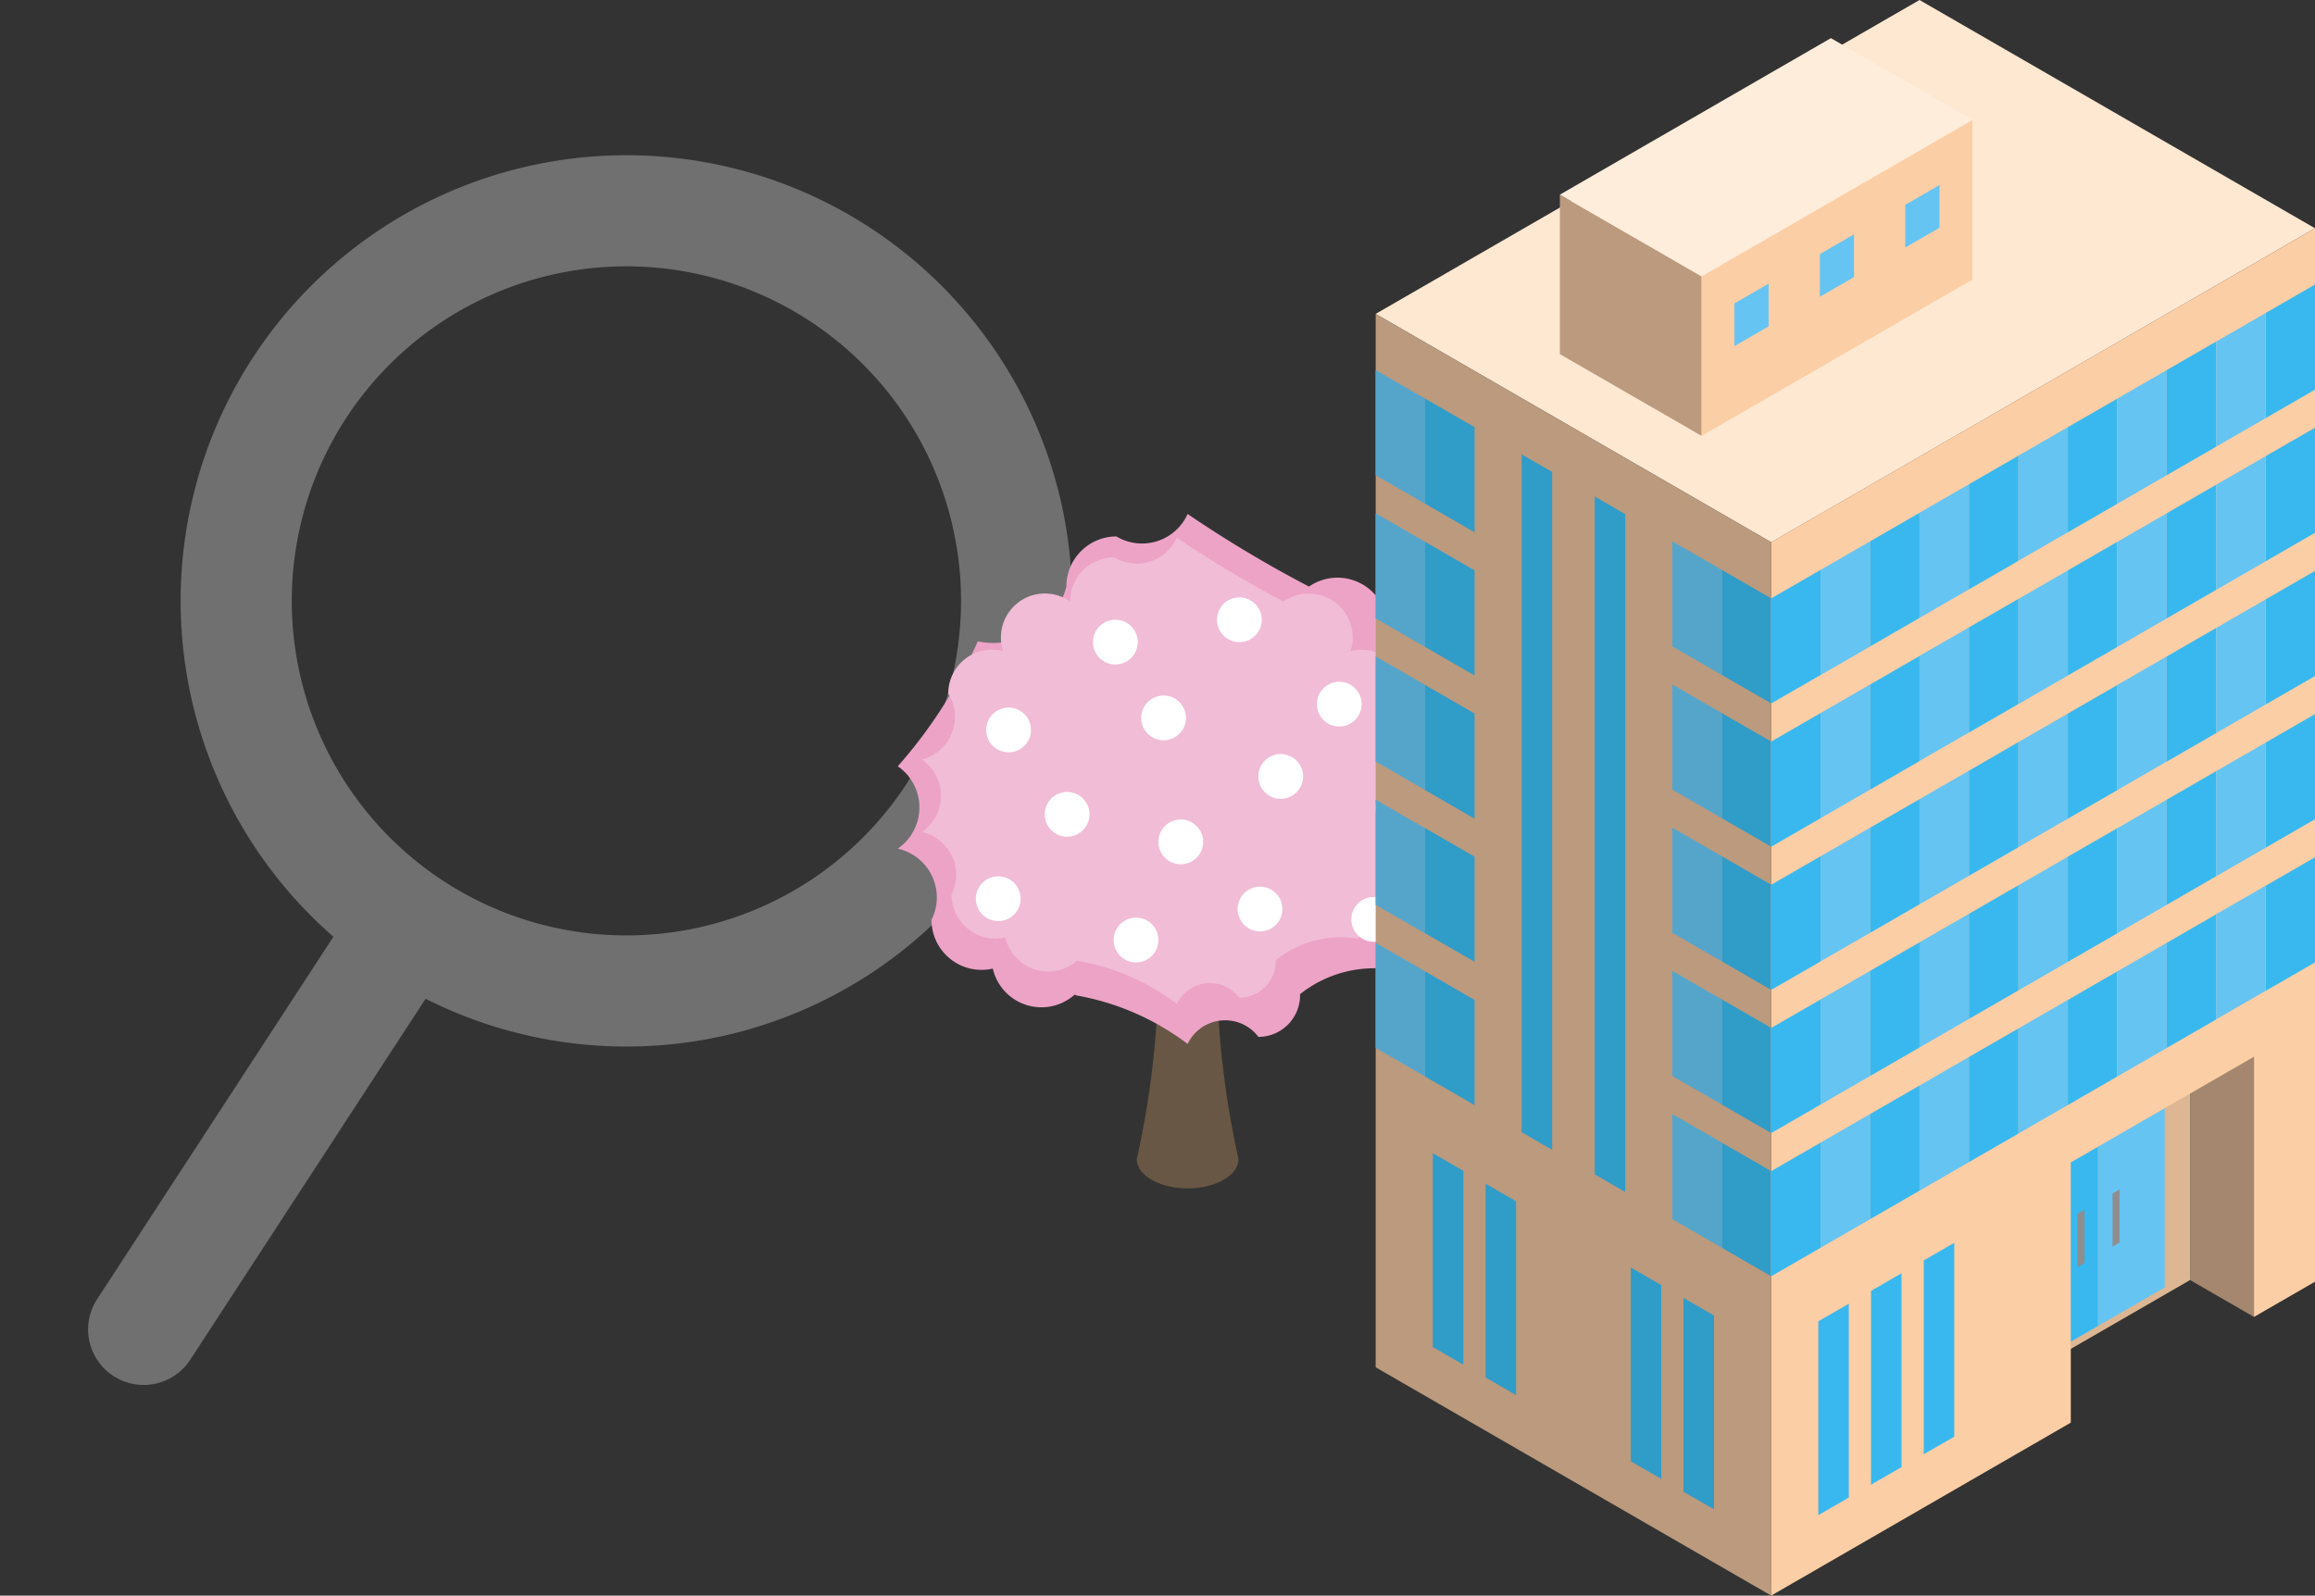
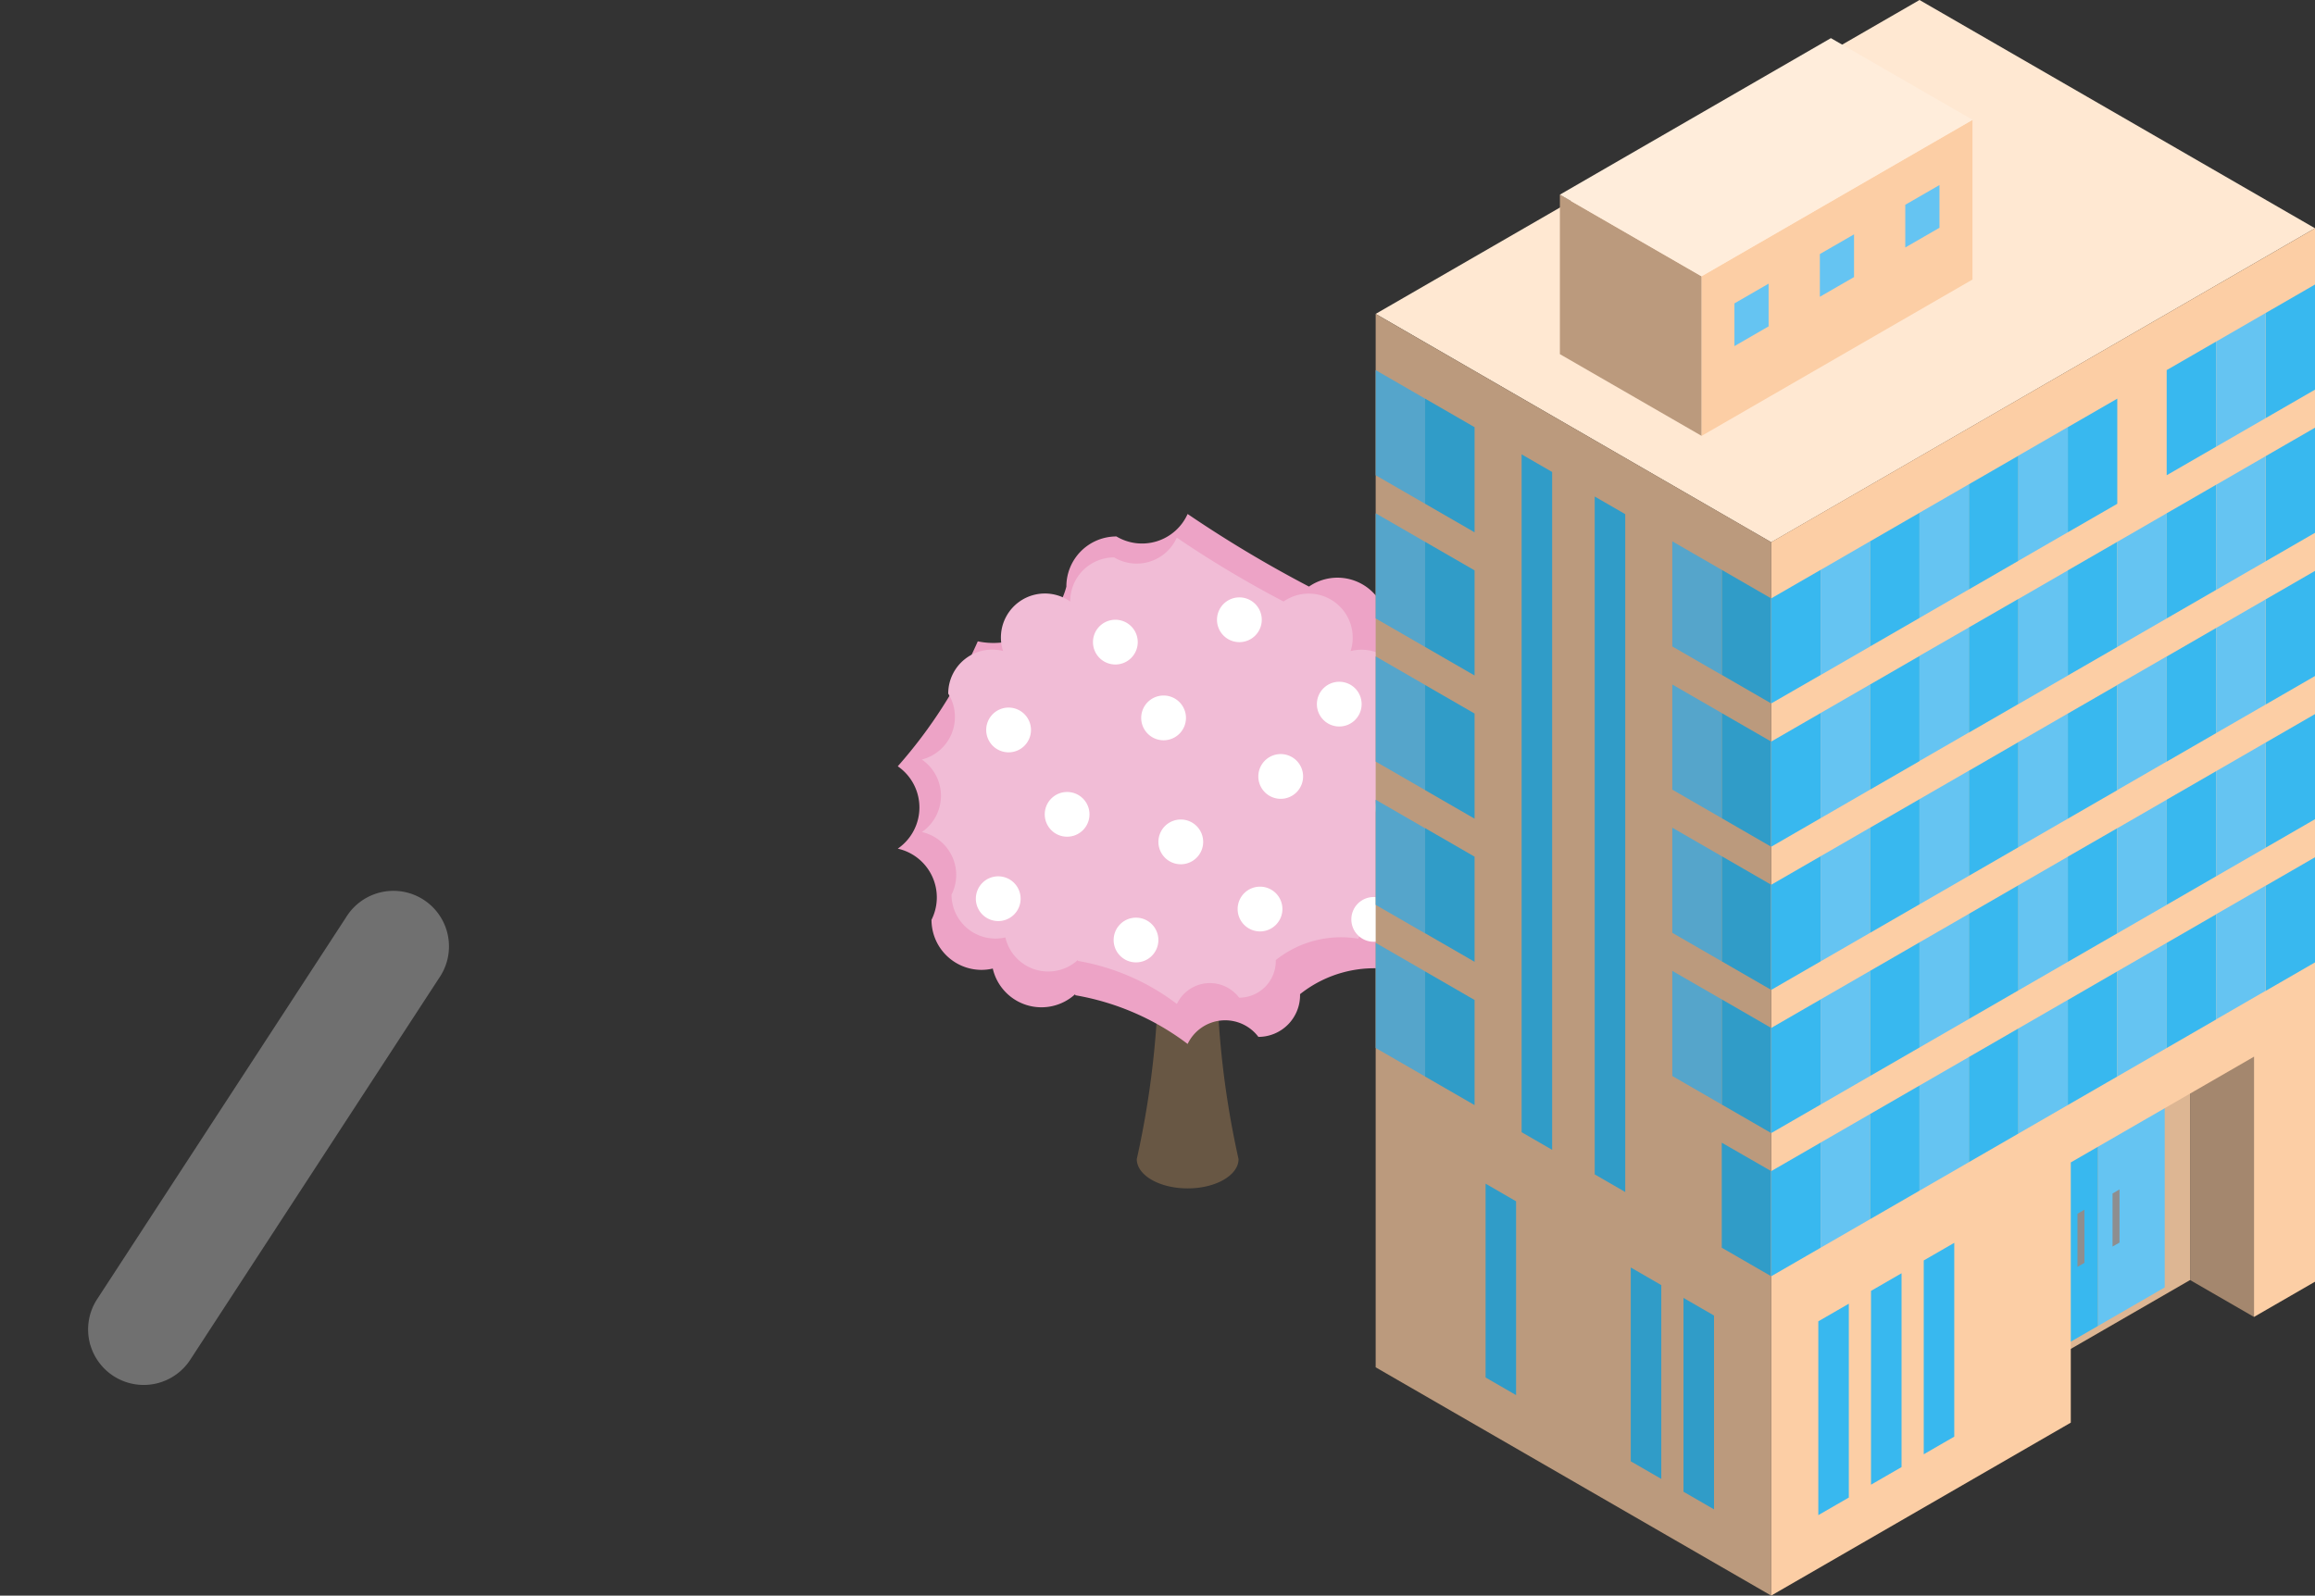
<svg xmlns="http://www.w3.org/2000/svg" width="110.561" height="76.224" viewBox="0 0 110.561 76.224">
  <rect x="0" y="0" width="110.561" height="76.224" fill="#333333" stroke="none" />
  <g id="Group_6421" data-name="Group 6421" transform="translate(-520.439 -981.888)">
    <g id="icon-Search" transform="matrix(0.225, 0.974, -0.974, 0.225, 1029.026, 316.773)" opacity="0.3">
-       <path id="Path_2122" data-name="Path 2122" d="M568.476,606.633a16.137,16.137,0,1,1-16.136,16.136,16.137,16.137,0,0,1,16.136-16.136m0-5.01a21.147,21.147,0,1,0,21.148,21.146,21.171,21.171,0,0,0-21.148-21.146Z" transform="translate(0 0)" fill="#fff" stroke="#fff" stroke-width="0.3" />
      <path id="Path_2123" data-name="Path 2123" d="M585.069,643.145a2.5,2.5,0,0,1-1.77-.735l-15.15-15.744a2.5,2.5,0,0,1,3.542-3.542l15.15,15.744a2.506,2.506,0,0,1-1.772,4.276Z" transform="translate(12.139 12.437)" fill="#fff" stroke="#fff" stroke-width="0.3" />
    </g>
    <g id="Group_2398" data-name="Group 2398" transform="translate(563.321 1006.443)">
      <path id="Path_6473" data-name="Path 6473" d="M813.046,871.453h-2.8a43.29,43.29,0,0,1-1.031,10.464c0,.775,1.088,1.4,2.43,1.4s2.43-.628,2.43-1.4A43.292,43.292,0,0,1,813.046,871.453Z" transform="translate(-797.806 -851.101)" fill="#685744" />
      <g id="Group_2397" data-name="Group 2397" transform="translate(0 0)">
        <path id="Path_6474" data-name="Path 6474" d="M804.56,829.642a6.3,6.3,0,0,1-.4-5.546,2.39,2.39,0,0,1-2.863-3.042,2.39,2.39,0,0,0-3.757-1.96s0,0,0-.008a58.571,58.571,0,0,1-5.79-3.464,2.385,2.385,0,0,1-3.4,1.073,2.391,2.391,0,0,0-2.391,2.391v.008a3.6,3.6,0,0,1-4.23,2.611,23.065,23.065,0,0,1-3.822,5.969,2.389,2.389,0,0,1,0,3.935,2.386,2.386,0,0,1,1.611,3.4,2.391,2.391,0,0,0,2.391,2.391,2.359,2.359,0,0,0,.535-.063,2.386,2.386,0,0,0,3.938,1.223c0,.017,0,.034,0,.051a12.346,12.346,0,0,1,5.369,2.328,1.986,1.986,0,0,1,3.379-.338,1.99,1.99,0,0,0,1.99-1.99c0-.017,0-.034,0-.051a5.695,5.695,0,0,1,4.473-1.161,29.046,29.046,0,0,1,4-5.791A2.388,2.388,0,0,0,804.56,829.642Z" transform="translate(-777.913 -815.623)" fill="#eda3c6" />
        <path id="Path_6475" data-name="Path 6475" d="M804.5,831.061a5.543,5.543,0,0,1-.349-4.88,2.1,2.1,0,0,0-2.619-2.038,2.076,2.076,0,0,0,.1-.639,2.1,2.1,0,0,0-3.307-1.725s0,0,0-.007a51.516,51.516,0,0,1-5.094-3.048,2.1,2.1,0,0,1-2.991.944,2.1,2.1,0,0,0-2.1,2.1v.007a2.1,2.1,0,0,0-3.207,2.363,2.1,2.1,0,0,0-2.618,2.038,2.1,2.1,0,0,1-1.259,3.148,2.1,2.1,0,0,1,0,3.463,2.1,2.1,0,0,1,1.417,2.99,2.1,2.1,0,0,0,2.1,2.1,2.078,2.078,0,0,0,.471-.055,2.1,2.1,0,0,0,3.465,1.076c0,.016,0,.03,0,.046A10.857,10.857,0,0,1,793.235,841a1.747,1.747,0,0,1,2.973-.3,1.751,1.751,0,0,0,1.751-1.751c0-.016,0-.03,0-.046a5,5,0,0,1,3.935-1.021,25.547,25.547,0,0,1,3.52-5.094A2.1,2.1,0,0,0,804.5,831.061Z" transform="translate(-779.911 -817.595)" fill="#f1bcd6" />
        <path id="Path_6476" data-name="Path 6476" d="M805.609,830.551a1.069,1.069,0,1,1-1.069-1.07A1.069,1.069,0,0,1,805.609,830.551Z" transform="translate(-794.154 -824.43)" fill="#fff" />
        <path id="Path_6477" data-name="Path 6477" d="M791.619,842.06a1.069,1.069,0,1,1-1.069-1.07A1.069,1.069,0,0,1,791.619,842.06Z" transform="translate(-785.263 -831.743)" fill="#fff" />
        <ellipse id="Ellipse_253" data-name="Ellipse 253" cx="1.069" cy="1.069" rx="1.069" ry="1.069" transform="translate(7.013 13.278)" fill="#fff" />
        <path id="Path_6478" data-name="Path 6478" d="M790.265,864.173a1.069,1.069,0,1,1-1.069-1.07A1.069,1.069,0,0,1,790.265,864.173Z" transform="translate(-784.404 -845.795)" fill="#fff" />
        <ellipse id="Ellipse_254" data-name="Ellipse 254" cx="1.069" cy="1.069" rx="1.069" ry="1.069" transform="translate(10.303 19.282)" fill="#fff" />
        <path id="Path_6479" data-name="Path 6479" d="M824.564,865.528a1.069,1.069,0,1,1-1.07-1.069A1.069,1.069,0,0,1,824.564,865.528Z" transform="translate(-806.2 -846.657)" fill="#fff" />
        <ellipse id="Ellipse_255" data-name="Ellipse 255" cx="1.069" cy="1.069" rx="1.069" ry="1.069" transform="translate(21.655 18.296)" fill="#fff" />
        <ellipse id="Ellipse_256" data-name="Ellipse 256" cx="1.069" cy="1.069" rx="1.069" ry="1.069" transform="translate(22.806 12.949)" fill="#fff" />
        <ellipse id="Ellipse_257" data-name="Ellipse 257" cx="1.069" cy="1.069" rx="1.069" ry="1.069" transform="translate(20.01 8.013)" fill="#fff" />
        <path id="Path_6480" data-name="Path 6480" d="M821.857,827.619a1.069,1.069,0,1,1-1.07-1.07A1.069,1.069,0,0,1,821.857,827.619Z" transform="translate(-804.479 -822.566)" fill="#fff" />
        <path id="Path_6481" data-name="Path 6481" d="M811.927,840.48a1.069,1.069,0,1,1-1.069-1.07A1.068,1.068,0,0,1,811.927,840.48Z" transform="translate(-798.169 -830.739)" fill="#fff" />
        <path id="Path_6482" data-name="Path 6482" d="M827.272,848.152a1.069,1.069,0,1,1-1.07-1.07A1.069,1.069,0,0,1,827.272,848.152Z" transform="translate(-807.92 -835.614)" fill="#fff" />
        <path id="Path_6483" data-name="Path 6483" d="M814.183,856.728a1.069,1.069,0,1,1-1.069-1.07A1.069,1.069,0,0,1,814.183,856.728Z" transform="translate(-799.603 -841.064)" fill="#fff" />
      </g>
    </g>
    <g id="Group_2452" data-name="Group 2452" transform="translate(586.139 981.888)">
      <g id="Group_2448" data-name="Group 2448" transform="translate(0 0)">
        <path id="Path_6577" data-name="Path 6577" d="M475.389,81.379l18.889,10.905-25.972,15L449.416,96.374Z" transform="translate(-449.416 -81.379)" fill="#ffe8d2" />
        <g id="Group_2437" data-name="Group 2437" transform="translate(0 14.995)">
          <g id="Group_2421" data-name="Group 2421">
            <path id="Path_6578" data-name="Path 6578" d="M449.416,129.157l18.889,10.905v50.323L449.416,179.48Z" transform="translate(-449.416 -129.157)" fill="#bb9a7d" />
          </g>
          <g id="Group_2424" data-name="Group 2424" transform="translate(0 2.686)">
            <g id="Group_2422" data-name="Group 2422" transform="translate(14.167 8.179)">
              <path id="Path_6579" data-name="Path 6579" d="M504.439,169.483V174.5l-2.361-1.363V168.12Z" transform="translate(-499.716 -166.756)" fill="#309cc8" />
              <path id="Path_6580" data-name="Path 6580" d="M494.554,163.776l2.361,1.363v5.022l-2.361-1.363Z" transform="translate(-494.554 -163.776)" fill="#55a5cb" />
            </g>
            <g id="Group_2423" data-name="Group 2423">
              <path id="Path_6581" data-name="Path 6581" d="M459.3,143.421v5.022l-2.361-1.363v-5.022Z" transform="translate(-454.577 -140.695)" fill="#309cc8" />
              <path id="Path_6582" data-name="Path 6582" d="M449.416,137.715l2.361,1.363V144.1l-2.361-1.363Z" transform="translate(-449.416 -137.715)" fill="#55a5cb" />
            </g>
          </g>
          <g id="Group_2427" data-name="Group 2427" transform="translate(0 9.526)">
            <g id="Group_2425" data-name="Group 2425" transform="translate(14.167 8.179)">
              <path id="Path_6583" data-name="Path 6583" d="M504.439,191.276V196.3l-2.361-1.363v-5.022Z" transform="translate(-499.716 -188.55)" fill="#309cc8" />
              <path id="Path_6584" data-name="Path 6584" d="M494.554,185.57l2.361,1.363v5.022l-2.361-1.363Z" transform="translate(-494.554 -185.57)" fill="#55a5cb" />
            </g>
            <g id="Group_2426" data-name="Group 2426">
              <path id="Path_6585" data-name="Path 6585" d="M459.3,165.215v5.022l-2.361-1.363v-5.022Z" transform="translate(-454.577 -162.489)" fill="#309cc8" />
              <path id="Path_6586" data-name="Path 6586" d="M449.416,159.509l2.361,1.363v5.022l-2.361-1.363Z" transform="translate(-449.416 -159.509)" fill="#55a5cb" />
            </g>
          </g>
          <g id="Group_2430" data-name="Group 2430" transform="translate(0 16.366)">
            <g id="Group_2428" data-name="Group 2428" transform="translate(14.167 8.179)">
              <path id="Path_6587" data-name="Path 6587" d="M504.439,213.07v5.022l-2.361-1.363v-5.022Z" transform="translate(-499.716 -210.344)" fill="#309cc8" />
              <path id="Path_6588" data-name="Path 6588" d="M494.554,207.364l2.361,1.363v5.022l-2.361-1.363Z" transform="translate(-494.554 -207.364)" fill="#55a5cb" />
            </g>
            <g id="Group_2429" data-name="Group 2429">
              <path id="Path_6589" data-name="Path 6589" d="M459.3,187.009v5.022l-2.361-1.363v-5.022Z" transform="translate(-454.577 -184.283)" fill="#309cc8" />
              <path id="Path_6590" data-name="Path 6590" d="M449.416,181.3l2.361,1.363v5.022l-2.361-1.363Z" transform="translate(-449.416 -181.303)" fill="#55a5cb" />
            </g>
          </g>
          <g id="Group_2433" data-name="Group 2433" transform="translate(0 23.206)">
            <g id="Group_2431" data-name="Group 2431" transform="translate(14.167 8.179)">
              <path id="Path_6591" data-name="Path 6591" d="M504.439,234.864v5.022l-2.361-1.363V233.5Z" transform="translate(-499.716 -232.138)" fill="#309cc8" />
              <path id="Path_6592" data-name="Path 6592" d="M494.554,229.158l2.361,1.363v5.022l-2.361-1.363Z" transform="translate(-494.554 -229.158)" fill="#55a5cb" />
            </g>
            <g id="Group_2432" data-name="Group 2432">
              <path id="Path_6593" data-name="Path 6593" d="M459.3,208.8v5.022l-2.361-1.363v-5.022Z" transform="translate(-454.577 -206.077)" fill="#309cc8" />
              <path id="Path_6594" data-name="Path 6594" d="M449.416,203.1l2.361,1.363v5.022l-2.361-1.363Z" transform="translate(-449.416 -203.097)" fill="#55a5cb" />
            </g>
          </g>
          <g id="Group_2436" data-name="Group 2436" transform="translate(0 30.046)">
            <g id="Group_2434" data-name="Group 2434" transform="translate(14.167 8.179)">
              <path id="Path_6595" data-name="Path 6595" d="M504.439,256.658v5.022l-2.361-1.363V255.3Z" transform="translate(-499.716 -253.932)" fill="#309cc8" />
-               <path id="Path_6596" data-name="Path 6596" d="M494.554,250.952l2.361,1.363v5.022l-2.361-1.363Z" transform="translate(-494.554 -250.952)" fill="#55a5cb" />
            </g>
            <g id="Group_2435" data-name="Group 2435">
              <path id="Path_6597" data-name="Path 6597" d="M459.3,230.6v5.022l-2.361-1.363v-5.022Z" transform="translate(-454.577 -227.871)" fill="#309cc8" />
              <path id="Path_6598" data-name="Path 6598" d="M449.416,224.891l2.361,1.363v5.022l-2.361-1.363Z" transform="translate(-449.416 -224.891)" fill="#55a5cb" />
            </g>
          </g>
          <path id="Path_6599" data-name="Path 6599" d="M482.747,189.34l1.458.842V157.8l-1.458-.842Z" transform="translate(-472.286 -148.233)" fill="#309cc8" />
          <path id="Path_6600" data-name="Path 6600" d="M473.082,183.761l-1.458-.842V150.537l1.458.842Z" transform="translate(-464.654 -143.827)" fill="#309cc8" />
          <path id="Path_6601" data-name="Path 6601" d="M496.257,288.194l1.458.842v-9.259l-1.458-.842Z" transform="translate(-481.556 -231.927)" fill="#309cc8" />
          <path id="Path_6602" data-name="Path 6602" d="M488.235,283.561l1.458.842v-9.259l-1.458-.842Z" transform="translate(-476.052 -228.748)" fill="#309cc8" />
-           <path id="Path_6603" data-name="Path 6603" d="M459.571,267.013l-1.458-.842v-9.259l1.458.842Z" transform="translate(-455.384 -216.816)" fill="#309cc8" />
          <path id="Path_6604" data-name="Path 6604" d="M467.595,271.645l-1.457-.842v-9.259l1.457.842Z" transform="translate(-460.889 -219.994)" fill="#309cc8" />
        </g>
        <g id="Group_2447" data-name="Group 2447" transform="translate(18.889 10.905)">
          <g id="Group_2441" data-name="Group 2441" transform="translate(11.258 37.814)">
            <g id="Group_2439" data-name="Group 2439">
              <path id="Path_6605" data-name="Path 6605" d="M554.218,236.61v12.43l-8.748,5.051V241.66Z" transform="translate(-545.47 -236.61)" fill="#ddb693" />
              <g id="Group_2438" data-name="Group 2438" transform="translate(1.156 2.999)">
                <path id="Path_6606" data-name="Path 6606" d="M559.316,248.006l3.19-1.842v9.785l-3.19,1.842Z" transform="translate(-556.126 -246.165)" fill="#65c4f2" />
                <path id="Path_6607" data-name="Path 6607" d="M549.154,253.874l3.189-1.841v9.785l-3.189,1.841Z" transform="translate(-549.154 -250.191)" fill="#38b8ef" />
                <path id="Path_6608" data-name="Path 6608" d="M561.547,265.152l.333-.192v-2.537l-.333.193Z" transform="translate(-557.658 -257.32)" fill="#8e8e8f" />
                <path id="Path_6609" data-name="Path 6609" d="M556.2,268.24l.333-.192V265.51l-.333.193Z" transform="translate(-553.986 -259.439)" fill="#8e8e8f" />
              </g>
            </g>
            <g id="Group_2440" data-name="Group 2440" transform="translate(8.748)">
              <path id="Path_6610" data-name="Path 6610" d="M573.343,236.61v12.43l3.051,1.762V238.371Z" transform="translate(-573.343 -236.61)" fill="#a4876e" />
            </g>
          </g>
          <path id="Path_6611" data-name="Path 6611" d="M509.6,131.12l25.972-14.995v50.324l-2.915,1.683V155.7l-8.748,5.05v12.431L509.6,181.444Z" transform="translate(-509.6 -116.125)" fill="#fccea5" />
          <path id="Path_6612" data-name="Path 6612" d="M532.815,280.653l1.458-.842v-9.259l-1.458.842Z" transform="translate(-525.529 -222.086)" fill="#38b8ef" />
          <path id="Path_6613" data-name="Path 6613" d="M524.793,285.284l1.458-.842v-9.259l-1.458.842Z" transform="translate(-520.025 -225.263)" fill="#38b8ef" />
          <path id="Path_6614" data-name="Path 6614" d="M516.772,289.917l1.457-.841v-9.259l-1.457.841Z" transform="translate(-514.521 -228.442)" fill="#38b8ef" />
          <g id="Group_2442" data-name="Group 2442" transform="translate(0 2.686)">
            <path id="Path_6615" data-name="Path 6615" d="M557.1,142.059v5.022l-2.362,1.363v-5.022Z" transform="translate(-540.571 -136.606)" fill="#38b8ef" />
            <path id="Path_6616" data-name="Path 6616" d="M587.192,124.685v5.022l-2.361,1.363v-5.022Z" transform="translate(-561.219 -124.685)" fill="#38b8ef" />
-             <path id="Path_6617" data-name="Path 6617" d="M564.623,137.716v5.022l-2.361,1.363v-5.022Z" transform="translate(-545.734 -133.626)" fill="#65c4f2" />
            <path id="Path_6618" data-name="Path 6618" d="M572.145,133.372v5.022l-2.361,1.363v-5.022Z" transform="translate(-550.895 -130.646)" fill="#38b8ef" />
            <path id="Path_6619" data-name="Path 6619" d="M579.668,129.029v5.022l-2.361,1.363v-5.022Z" transform="translate(-556.057 -127.665)" fill="#65c4f2" />
            <path id="Path_6620" data-name="Path 6620" d="M534.531,155.089v5.022l-2.361,1.363v-5.022Z" transform="translate(-525.087 -145.547)" fill="#65c4f2" />
            <path id="Path_6621" data-name="Path 6621" d="M519.485,163.775V168.8l-2.361,1.363v-5.022Z" transform="translate(-514.762 -151.507)" fill="#65c4f2" />
            <path id="Path_6622" data-name="Path 6622" d="M509.6,169.482l2.361-1.363v5.022L509.6,174.5Z" transform="translate(-509.6 -154.487)" fill="#38b8ef" />
            <path id="Path_6623" data-name="Path 6623" d="M549.576,146.4v5.022l-2.361,1.363v-5.022Z" transform="translate(-535.41 -139.586)" fill="#65c4f2" />
            <path id="Path_6624" data-name="Path 6624" d="M527.008,159.432v5.022l-2.361,1.363v-5.022Z" transform="translate(-519.924 -148.526)" fill="#38b8ef" />
            <path id="Path_6625" data-name="Path 6625" d="M542.053,150.746v5.022l-2.361,1.363v-5.022Z" transform="translate(-530.248 -142.566)" fill="#38b8ef" />
          </g>
          <g id="Group_2443" data-name="Group 2443" transform="translate(0 9.526)">
            <path id="Path_6626" data-name="Path 6626" d="M557.1,163.853v5.022l-2.362,1.363v-5.022Z" transform="translate(-540.571 -158.4)" fill="#38b8ef" />
            <path id="Path_6627" data-name="Path 6627" d="M587.192,146.479V151.5l-2.361,1.363v-5.022Z" transform="translate(-561.219 -146.479)" fill="#38b8ef" />
            <path id="Path_6628" data-name="Path 6628" d="M564.623,159.51v5.022l-2.361,1.363v-5.022Z" transform="translate(-545.734 -155.42)" fill="#65c4f2" />
            <path id="Path_6629" data-name="Path 6629" d="M572.145,155.166v5.022l-2.361,1.363v-5.022Z" transform="translate(-550.895 -152.44)" fill="#38b8ef" />
            <path id="Path_6630" data-name="Path 6630" d="M579.668,150.823v5.022l-2.361,1.363v-5.022Z" transform="translate(-556.057 -149.459)" fill="#65c4f2" />
            <path id="Path_6631" data-name="Path 6631" d="M534.531,176.883V181.9l-2.361,1.363v-5.022Z" transform="translate(-525.087 -167.341)" fill="#65c4f2" />
            <path id="Path_6632" data-name="Path 6632" d="M519.485,185.569v5.022l-2.361,1.363v-5.022Z" transform="translate(-514.762 -173.301)" fill="#65c4f2" />
            <path id="Path_6633" data-name="Path 6633" d="M509.6,191.276l2.361-1.363v5.022L509.6,196.3Z" transform="translate(-509.6 -176.281)" fill="#38b8ef" />
            <path id="Path_6634" data-name="Path 6634" d="M549.576,168.2v5.022l-2.361,1.363v-5.022Z" transform="translate(-535.41 -161.38)" fill="#65c4f2" />
            <path id="Path_6635" data-name="Path 6635" d="M527.008,181.226v5.022l-2.361,1.363v-5.022Z" transform="translate(-519.924 -170.32)" fill="#38b8ef" />
            <path id="Path_6636" data-name="Path 6636" d="M542.053,172.54v5.022l-2.361,1.363V173.9Z" transform="translate(-530.248 -164.36)" fill="#38b8ef" />
          </g>
          <g id="Group_2444" data-name="Group 2444" transform="translate(0 16.367)">
            <path id="Path_6637" data-name="Path 6637" d="M557.1,185.647v5.022l-2.362,1.363V187.01Z" transform="translate(-540.571 -180.194)" fill="#38b8ef" />
            <path id="Path_6638" data-name="Path 6638" d="M587.192,168.273v5.022l-2.361,1.363v-5.022Z" transform="translate(-561.219 -168.273)" fill="#38b8ef" />
            <path id="Path_6639" data-name="Path 6639" d="M564.623,181.3v5.022l-2.361,1.363v-5.022Z" transform="translate(-545.734 -177.214)" fill="#65c4f2" />
            <path id="Path_6640" data-name="Path 6640" d="M572.145,176.96v5.022l-2.361,1.363v-5.022Z" transform="translate(-550.895 -174.233)" fill="#38b8ef" />
            <path id="Path_6641" data-name="Path 6641" d="M579.668,172.617v5.022L577.307,179V173.98Z" transform="translate(-556.057 -171.253)" fill="#65c4f2" />
            <path id="Path_6642" data-name="Path 6642" d="M534.531,198.677V203.7l-2.361,1.363V200.04Z" transform="translate(-525.087 -189.134)" fill="#65c4f2" />
            <path id="Path_6643" data-name="Path 6643" d="M519.485,207.363v5.022l-2.361,1.363v-5.022Z" transform="translate(-514.762 -195.095)" fill="#65c4f2" />
            <path id="Path_6644" data-name="Path 6644" d="M509.6,213.07l2.361-1.363v5.022l-2.361,1.363Z" transform="translate(-509.6 -198.075)" fill="#38b8ef" />
            <path id="Path_6645" data-name="Path 6645" d="M549.576,189.99v5.022l-2.361,1.363v-5.022Z" transform="translate(-535.41 -183.174)" fill="#65c4f2" />
            <path id="Path_6646" data-name="Path 6646" d="M527.008,203.02v5.022l-2.361,1.363v-5.022Z" transform="translate(-519.924 -192.114)" fill="#38b8ef" />
            <path id="Path_6647" data-name="Path 6647" d="M542.053,194.334v5.022l-2.361,1.363V195.7Z" transform="translate(-530.248 -186.154)" fill="#38b8ef" />
          </g>
          <g id="Group_2445" data-name="Group 2445" transform="translate(0 23.207)">
            <path id="Path_6648" data-name="Path 6648" d="M557.1,207.44v5.022l-2.362,1.363V208.8Z" transform="translate(-540.571 -201.988)" fill="#38b8ef" />
            <path id="Path_6649" data-name="Path 6649" d="M587.192,190.067v5.022l-2.361,1.363V191.43Z" transform="translate(-561.219 -190.067)" fill="#38b8ef" />
            <path id="Path_6650" data-name="Path 6650" d="M564.623,203.1v5.022l-2.361,1.363v-5.022Z" transform="translate(-545.734 -199.008)" fill="#65c4f2" />
            <path id="Path_6651" data-name="Path 6651" d="M572.145,198.754v5.022l-2.361,1.363v-5.022Z" transform="translate(-550.895 -196.027)" fill="#38b8ef" />
            <path id="Path_6652" data-name="Path 6652" d="M579.668,194.411v5.022l-2.361,1.363v-5.022Z" transform="translate(-556.057 -193.047)" fill="#65c4f2" />
            <path id="Path_6653" data-name="Path 6653" d="M534.531,220.471v5.022l-2.361,1.363v-5.022Z" transform="translate(-525.087 -210.928)" fill="#65c4f2" />
            <path id="Path_6654" data-name="Path 6654" d="M519.485,229.157v5.022l-2.361,1.363V230.52Z" transform="translate(-514.762 -216.889)" fill="#65c4f2" />
            <path id="Path_6655" data-name="Path 6655" d="M509.6,234.864l2.361-1.363v5.022l-2.361,1.363Z" transform="translate(-509.6 -219.869)" fill="#38b8ef" />
            <path id="Path_6656" data-name="Path 6656" d="M549.576,211.784v5.022l-2.361,1.363v-5.022Z" transform="translate(-535.41 -204.968)" fill="#65c4f2" />
            <path id="Path_6657" data-name="Path 6657" d="M527.008,224.813v5.022l-2.361,1.363v-5.022Z" transform="translate(-519.924 -213.908)" fill="#38b8ef" />
            <path id="Path_6658" data-name="Path 6658" d="M542.053,216.127v5.022l-2.361,1.363v-5.022Z" transform="translate(-530.248 -207.948)" fill="#38b8ef" />
          </g>
          <g id="Group_2446" data-name="Group 2446" transform="translate(0 30.047)">
            <path id="Path_6659" data-name="Path 6659" d="M557.1,229.234v5.022l-2.362,1.363V230.6Z" transform="translate(-540.571 -223.782)" fill="#38b8ef" />
            <path id="Path_6660" data-name="Path 6660" d="M587.192,211.861v5.022l-2.361,1.363v-5.022Z" transform="translate(-561.219 -211.861)" fill="#38b8ef" />
            <path id="Path_6661" data-name="Path 6661" d="M564.623,224.892v5.022l-2.361,1.363v-5.022Z" transform="translate(-545.734 -220.802)" fill="#65c4f2" />
            <path id="Path_6662" data-name="Path 6662" d="M572.145,220.548v5.022l-2.361,1.363v-5.022Z" transform="translate(-550.895 -217.821)" fill="#38b8ef" />
            <path id="Path_6663" data-name="Path 6663" d="M579.668,216.2v5.022l-2.361,1.363v-5.022Z" transform="translate(-556.057 -214.841)" fill="#65c4f2" />
            <path id="Path_6664" data-name="Path 6664" d="M534.531,242.265v5.022l-2.361,1.363v-5.022Z" transform="translate(-525.087 -232.722)" fill="#65c4f2" />
            <path id="Path_6665" data-name="Path 6665" d="M519.485,250.951v5.022l-2.361,1.363v-5.022Z" transform="translate(-514.762 -238.683)" fill="#65c4f2" />
            <path id="Path_6666" data-name="Path 6666" d="M509.6,256.658l2.361-1.363v5.022l-2.361,1.363Z" transform="translate(-509.6 -241.663)" fill="#38b8ef" />
            <path id="Path_6667" data-name="Path 6667" d="M549.576,233.578V238.6l-2.361,1.363v-5.022Z" transform="translate(-535.41 -226.762)" fill="#65c4f2" />
            <path id="Path_6668" data-name="Path 6668" d="M527.008,246.607v5.022l-2.361,1.363v-5.022Z" transform="translate(-519.924 -235.702)" fill="#38b8ef" />
            <path id="Path_6669" data-name="Path 6669" d="M542.053,237.921v5.022l-2.361,1.363v-5.022Z" transform="translate(-530.248 -229.742)" fill="#38b8ef" />
          </g>
        </g>
      </g>
      <g id="Group_2451" data-name="Group 2451" transform="translate(8.798 1.822)">
        <g id="Group_2450" data-name="Group 2450" transform="translate(6.761 3.904)">
          <path id="Path_6670" data-name="Path 6670" d="M498.992,107.1l12.943-7.472v7.623l-12.943,7.472Z" transform="translate(-498.992 -99.623)" fill="#fccea5" />
          <g id="Group_2449" data-name="Group 2449" transform="translate(1.575 3.113)">
            <path id="Path_6671" data-name="Path 6671" d="M530.011,112.526l1.632-.942v-2.04l-1.632.942Z" transform="translate(-521.851 -109.543)" fill="#65c4f2" />
            <path id="Path_6672" data-name="Path 6672" d="M517.011,120.031l1.632-.942v-2.04l-1.632.942Z" transform="translate(-512.931 -114.693)" fill="#65c4f2" />
            <path id="Path_6673" data-name="Path 6673" d="M504.011,127.536l1.632-.942v-2.04l-1.632.942Z" transform="translate(-504.011 -119.842)" fill="#65c4f2" />
          </g>
        </g>
        <path id="Path_6674" data-name="Path 6674" d="M477.449,110.995l6.761,3.9v7.623l-6.761-3.9Z" transform="translate(-477.449 -103.522)" fill="#bb9a7d" />
        <path id="Path_6675" data-name="Path 6675" d="M490.392,87.186l6.761,3.9L484.21,98.562l-6.761-3.9Z" transform="translate(-477.449 -87.186)" fill="#ffeddb" />
      </g>
    </g>
  </g>
</svg>